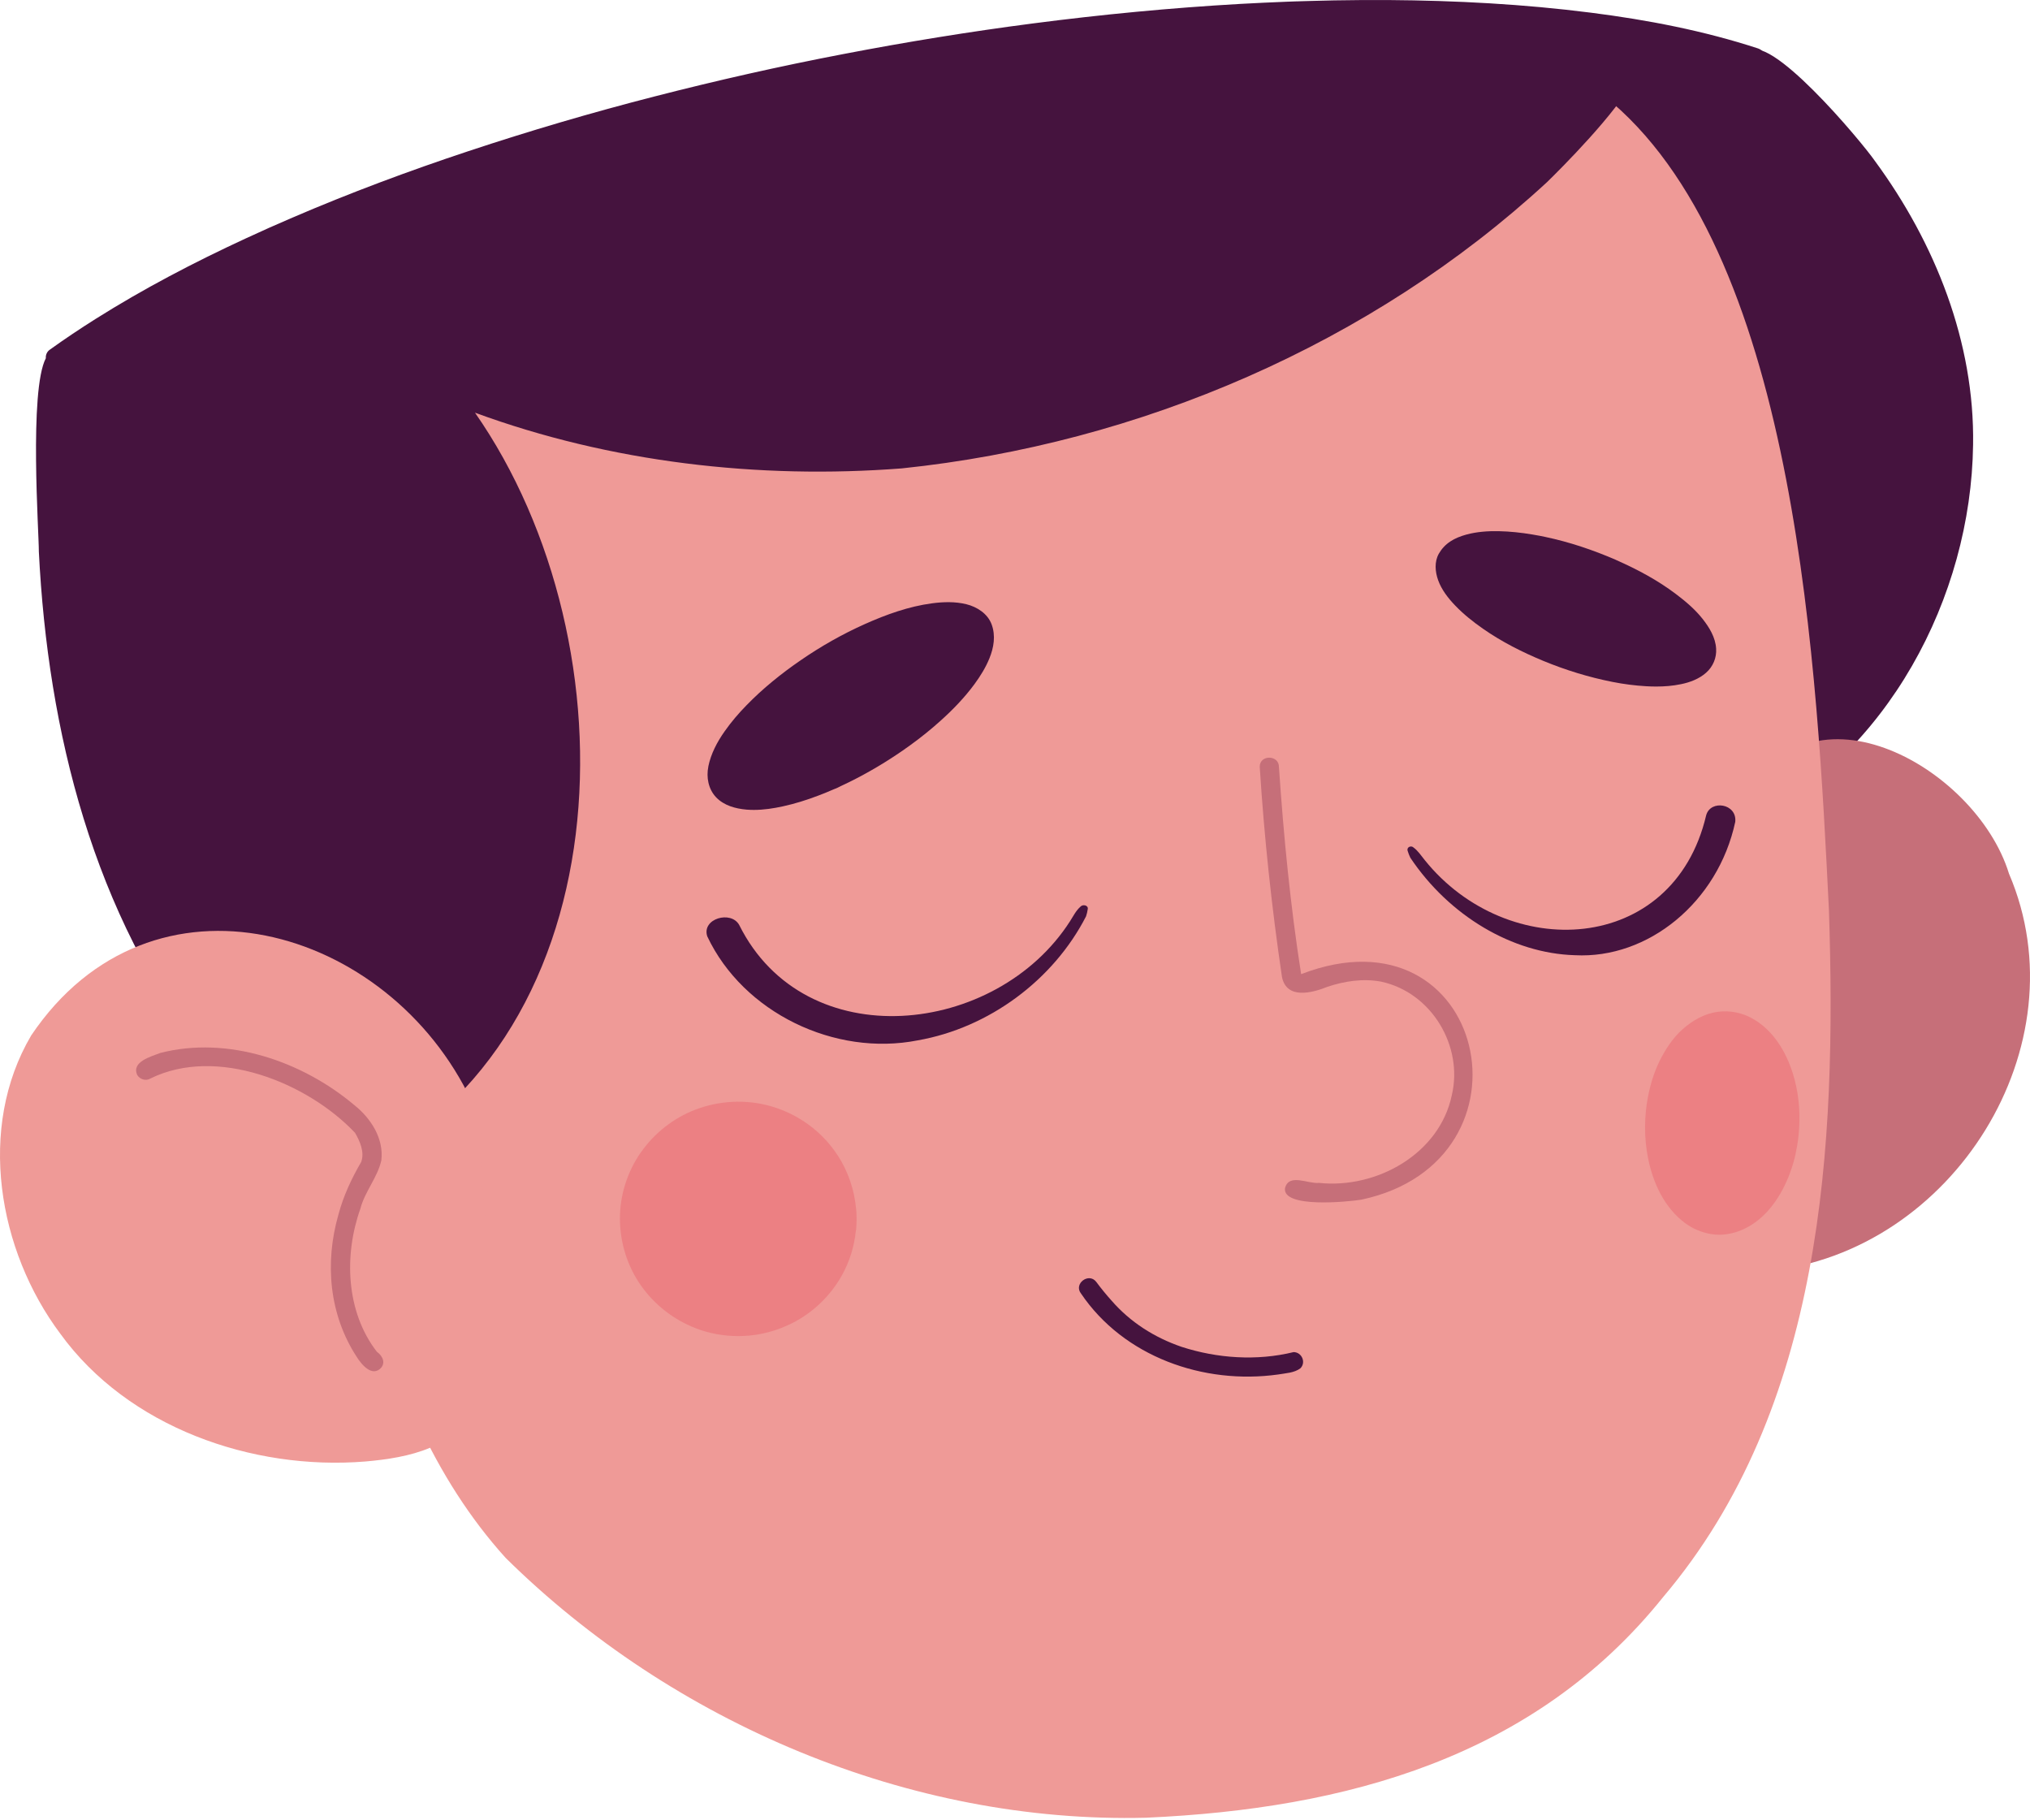
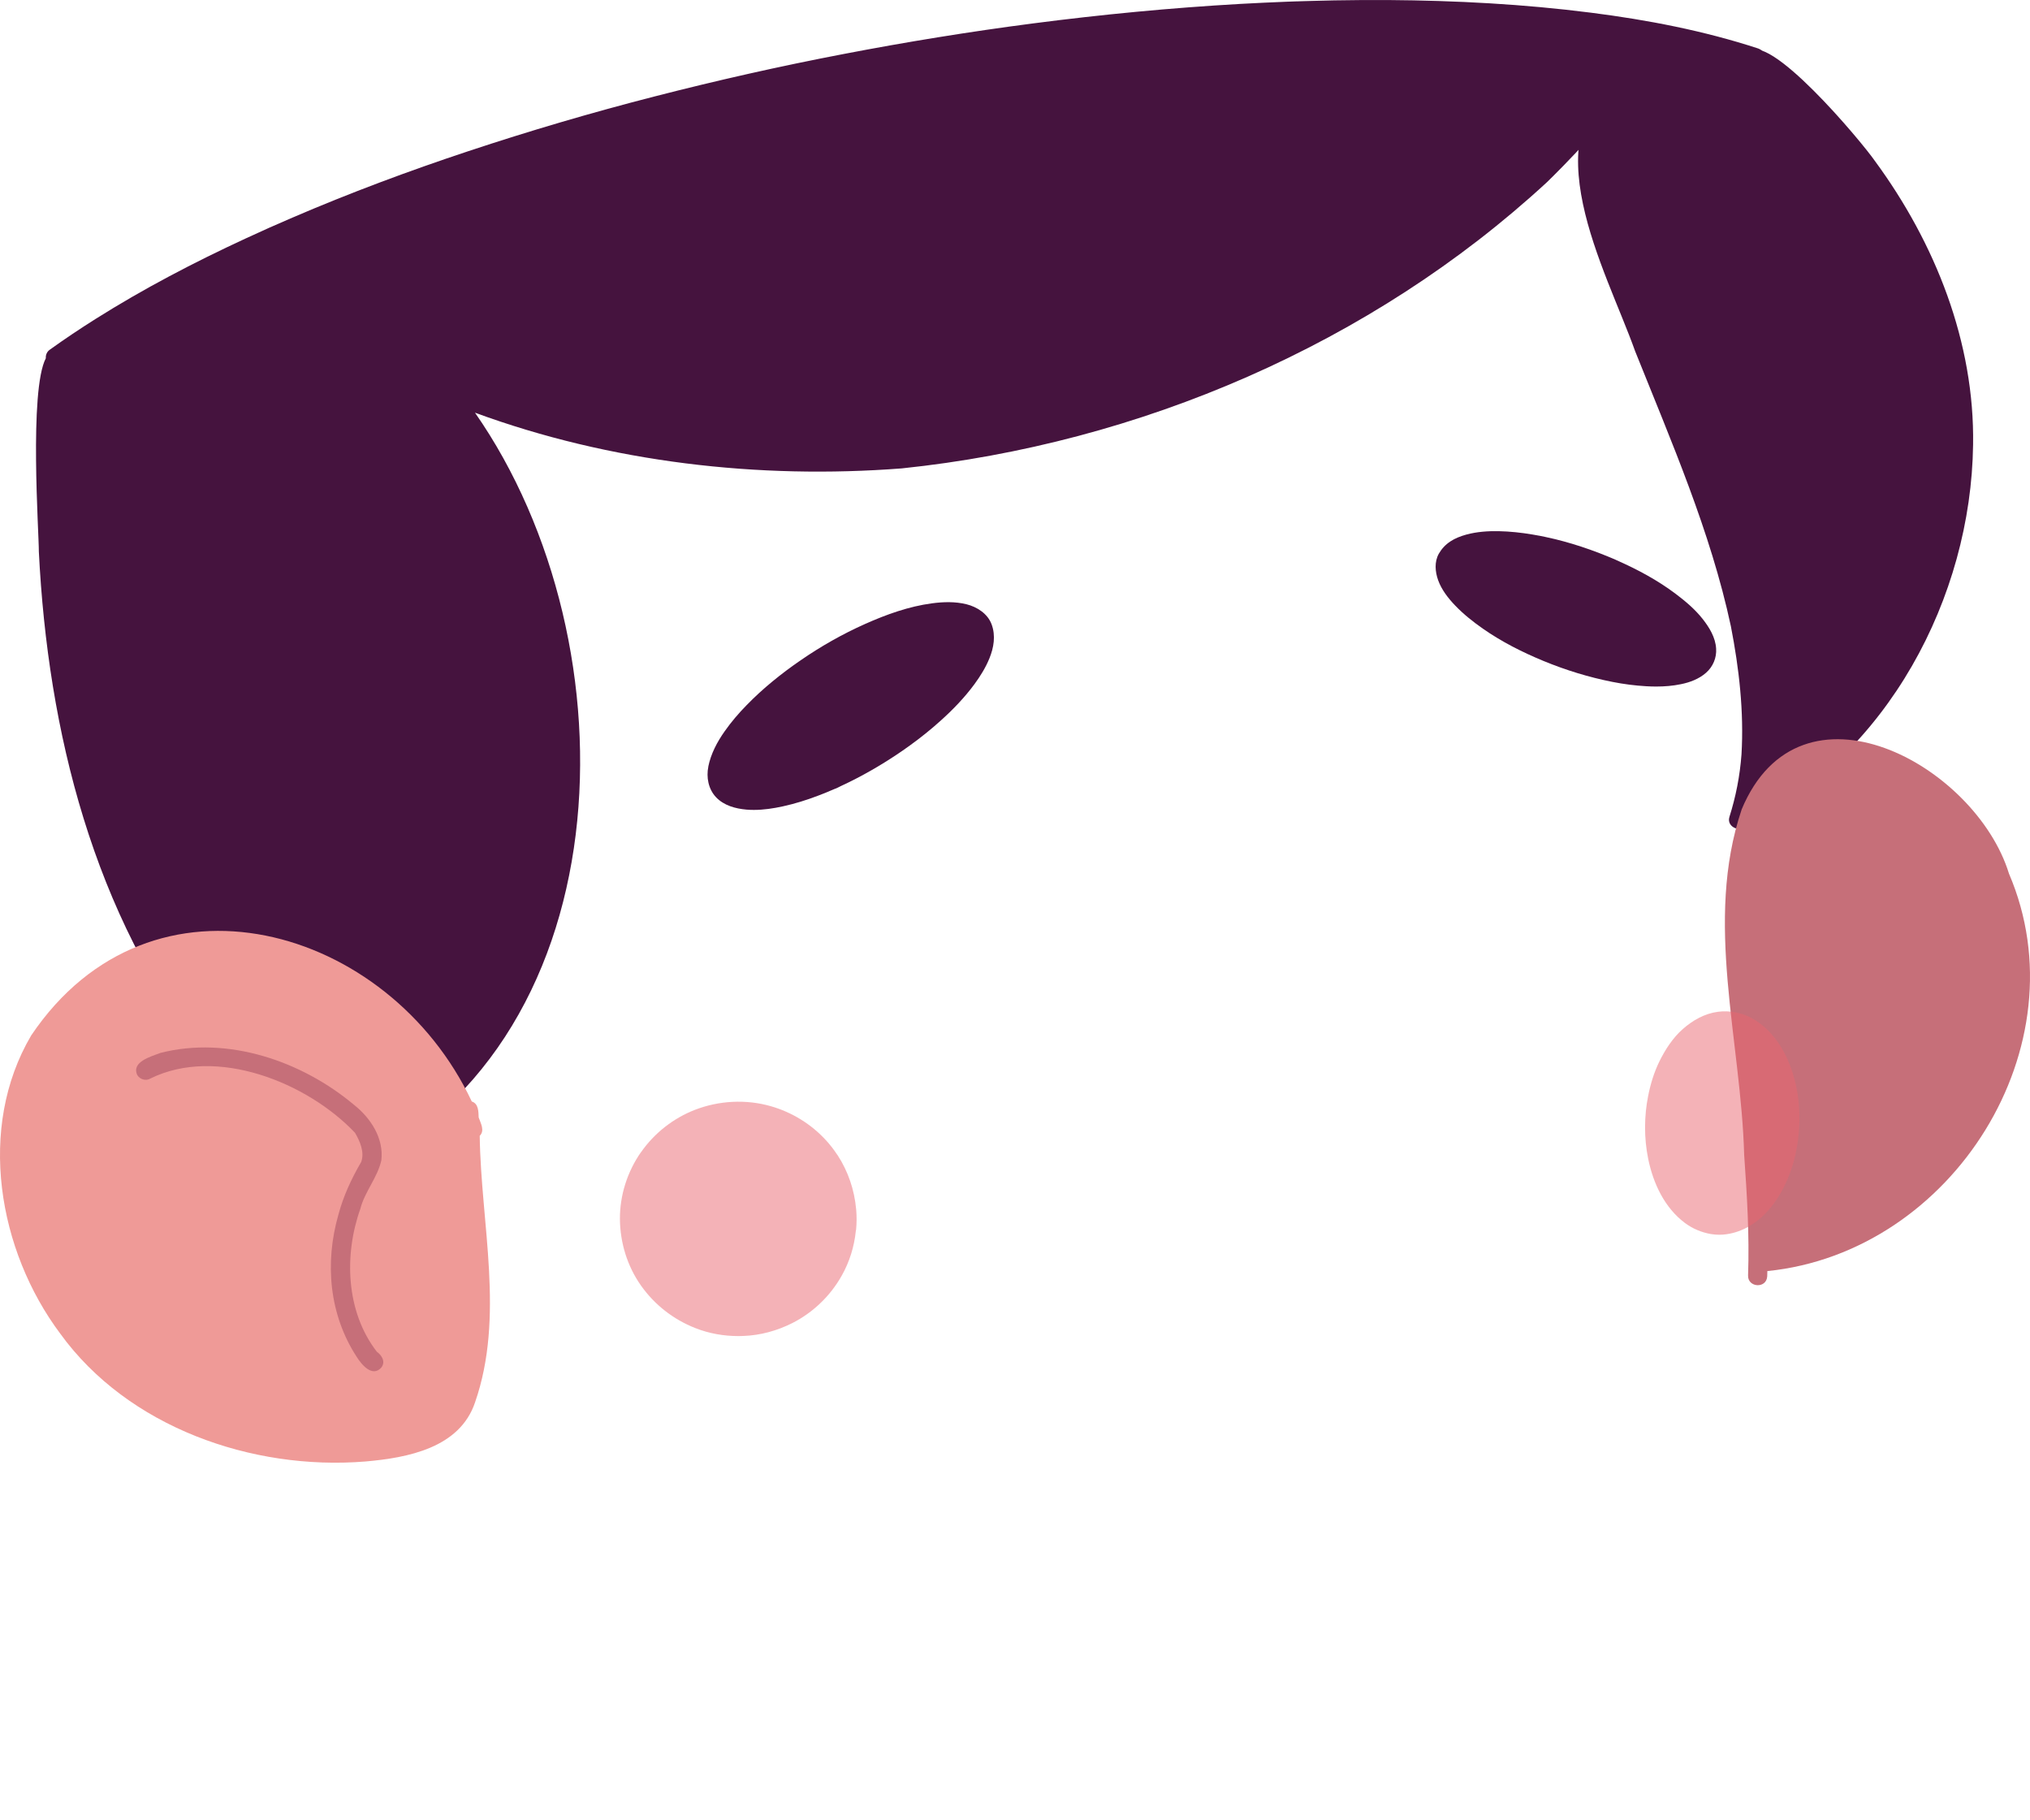
<svg xmlns="http://www.w3.org/2000/svg" width="222" height="199" viewBox="0 0 222 199" fill="none">
  <path d="M177.632 7.649C167.231 14.812 175.586 29.33 178.82 38.406C182.759 48.252 187.061 58.076 189.287 68.469C190.19 73.091 190.726 77.832 190.449 82.486C190.274 84.855 189.832 87.093 189.125 89.337C188.779 90.496 190.488 91.113 191.035 90.165C206.41 82.591 215.556 65.332 215.776 48.63C215.956 37.441 211.639 26.586 205.053 17.619C203.57 15.468 193.229 3.12 191.114 5.748C190.545 5.802 189.958 5.9 189.51 5.867C185.578 6.418 181.326 6.046 177.638 7.649H177.632Z" fill="#45133E" />
-   <path d="M190.461 88.524C186.357 100.726 190.401 113.775 190.741 126.269C191.057 130.766 191.322 135.042 191.168 139.458C191.12 140.79 193.181 140.933 193.262 139.556C193.268 139.365 193.274 139.172 193.277 138.981C213.58 136.937 227.763 114.332 219.703 95.53C216.038 83.604 196.849 73.151 190.458 88.524H190.461Z" fill="#C66F79" />
-   <path d="M62.492 24.009C33.873 37.301 34.337 76.256 35.35 103.158C36.734 125.589 39.581 152.959 55.298 170.343C73.546 188.359 99.45 199.408 125.334 198.752C147.165 197.778 167.79 192.197 181.885 174.619C199.42 153.918 200.855 125.357 200.013 99.522C198.731 73.98 196.685 28.729 176.316 11.231C176.71 10.522 176.075 9.601 175.248 9.72C167.206 10.376 159.158 10.594 151.088 10.9C131.156 11.556 111.226 13.04 91.562 16.455C81.708 18.195 71.695 19.965 62.495 24.009H62.492Z" fill="#EF9A97" />
+   <path d="M190.461 88.524C186.357 100.726 190.401 113.775 190.741 126.269C191.057 130.766 191.322 135.042 191.168 139.458C191.12 140.79 193.181 140.933 193.262 139.556C193.268 139.365 193.274 139.172 193.277 138.981C213.58 136.937 227.763 114.332 219.703 95.53C216.038 83.604 196.849 73.151 190.458 88.524H190.461" fill="#C66F79" />
  <path d="M5.015 39.161C3.162 42.704 4.266 58.407 4.248 60.309C5.232 79.993 10.211 99.973 22.571 115.757C24.069 117.956 35.057 131.389 37.052 129.023C37.133 128.891 37.184 128.772 37.211 128.653C68.55 114.943 69.624 70.464 51.945 45.124C66.739 50.559 82.94 52.421 98.624 51.214C124.601 48.512 150.016 37.597 169.175 19.921C170.586 18.556 177.016 12.129 178.58 8.764C182.907 8.559 187.215 8.153 191.502 7.56C191.749 7.572 191.99 7.48 192.176 7.316C192.543 7.242 192.865 6.959 192.974 6.595C193.142 6.038 192.808 5.478 192.267 5.299C186.337 3.359 180.166 2.173 173.977 1.386C166.624 0.448 159.21 0.057 151.797 0.004C149.832 -0.008 147.865 0.01 145.9 0.042C145.085 0.057 144.263 0.075 143.448 0.102C143.048 0.114 142.651 0.123 142.25 0.135C142.124 0.141 141.995 0.147 141.862 0.15H141.763C141.709 0.15 141.655 0.156 141.594 0.156H141.573C141.519 0.162 141.465 0.162 141.408 0.162C141.173 0.174 140.939 0.182 140.701 0.188C139.016 0.254 137.325 0.334 135.64 0.427C128.046 0.859 120.474 1.586 112.931 2.566C106.011 3.466 99.115 4.587 92.261 5.904C85.296 7.236 78.382 8.797 71.513 10.564C64.674 12.319 57.896 14.313 51.199 16.536C44.694 18.693 38.27 21.092 31.973 23.797C30.261 24.527 28.552 25.293 26.88 26.068C21.229 28.678 15.696 31.569 10.434 34.885C8.731 35.958 7.058 37.078 5.428 38.249C5.133 38.461 4.985 38.812 5.012 39.155L5.015 39.161Z" fill="#45133E" />
  <path d="M3.402 113.233C-2.534 123.328 -0.214 136.734 6.592 145.826C13.999 156.049 27.553 160.808 39.955 159.801C44.606 159.398 50.284 158.311 51.953 153.332C55.209 143.963 52.594 133.856 52.462 124.195C53.043 123.614 52.567 122.825 52.348 122.184C52.321 121.534 52.336 120.676 51.593 120.438C42.548 101.218 16.55 93.685 3.402 113.23V113.233Z" fill="#EF9A97" />
-   <path d="M139.766 150.289C140.599 150.143 141.529 150.122 142.206 149.616C142.856 148.978 142.377 147.852 141.469 147.84C137.44 148.829 133.098 148.525 129.217 147.265C126.242 146.246 123.609 144.565 121.575 142.229C120.979 141.564 120.414 140.879 119.884 140.161C119.066 139.094 117.378 140.375 118.221 141.439C122.893 148.349 131.615 151.425 139.766 150.289Z" fill="#45133E" />
-   <path d="M100.364 113.754C108.144 112.39 115.194 107.163 118.768 100.196C118.855 99.937 118.922 99.657 118.958 99.392C119.027 98.966 118.392 98.852 118.157 99.138C117.661 99.576 117.366 100.184 117.023 100.718C108.969 113.304 88.058 115.611 80.844 101.147C79.953 99.511 76.704 100.444 77.348 102.386C81.283 110.727 91.29 115.545 100.364 113.754Z" fill="#45133E" />
-   <path d="M172.217 104.443C165.378 104.243 158.486 100.131 154.24 93.796C154.12 93.555 154.015 93.287 153.939 93.03C153.807 92.619 154.325 92.416 154.574 92.661C155.074 93.021 155.426 93.573 155.814 94.049C164.837 105.262 182.979 104.458 186.584 89.151C187.053 87.407 189.974 87.848 189.767 89.86C187.88 98.653 180.229 104.872 172.217 104.443Z" fill="#45133E" />
  <path d="M157.344 60.553C156.851 61.434 156.944 62.519 157.272 63.434C157.648 64.486 158.373 65.412 159.137 66.208C160.052 67.162 161.084 67.981 162.167 68.738C164.213 70.168 166.478 71.312 168.786 72.266C171.214 73.267 173.744 74.048 176.326 74.558C177.55 74.802 178.793 74.963 180.036 75.034C180.391 75.055 180.752 75.067 181.113 75.067C182.027 75.067 182.939 74.996 183.833 74.808C184.822 74.608 185.812 74.233 186.579 73.556C187.335 72.889 187.741 71.92 187.675 70.922C187.602 69.697 186.938 68.61 186.191 67.665C185.37 66.625 184.332 65.746 183.276 64.951C181.29 63.449 179.064 62.257 176.777 61.25C176.756 61.238 176.729 61.223 176.702 61.211C174.223 60.138 171.635 59.265 168.988 58.708C168.768 58.66 168.551 58.616 168.332 58.574C168.305 58.568 168.278 58.562 168.251 58.562C168.025 58.517 167.808 58.481 167.583 58.443C166.361 58.237 165.137 58.106 163.9 58.079C162.718 58.058 161.508 58.139 160.365 58.449C159.742 58.622 159.128 58.854 158.593 59.212C158.066 59.563 157.657 60.007 157.344 60.55V60.553Z" fill="#45133E" />
  <path d="M77.465 83.816C77.224 84.987 77.465 86.277 78.301 87.165C79.162 88.077 80.419 88.417 81.632 88.524C81.9 88.545 82.173 88.557 82.441 88.557C83.512 88.557 84.586 88.393 85.621 88.166C86.93 87.88 88.215 87.478 89.463 87.001C89.984 86.808 90.504 86.596 91.013 86.373C91.1 86.34 91.181 86.301 91.269 86.265C91.503 86.191 91.738 86.054 91.951 85.952C92.246 85.818 92.538 85.675 92.827 85.535C94.972 84.483 97.024 83.25 98.977 81.888C98.992 81.876 99.01 81.861 99.025 81.849C99.19 81.736 99.359 81.617 99.521 81.498C100.677 80.663 101.793 79.769 102.849 78.816C104.212 77.597 105.491 76.268 106.574 74.796C107.215 73.923 107.789 72.996 108.198 71.995C108.686 70.803 108.899 69.504 108.445 68.273C108.012 67.102 106.86 66.36 105.686 66.068C104.45 65.764 103.165 65.803 101.91 65.97C99.383 66.307 96.931 67.189 94.611 68.223C92.144 69.322 89.779 70.666 87.559 72.195C85.447 73.646 83.434 75.267 81.644 77.108C80.774 77.996 79.965 78.941 79.249 79.96C78.427 81.125 77.745 82.409 77.459 83.819L77.465 83.816Z" fill="#45133E" />
-   <path d="M139.864 83.858C139.879 82.526 137.746 82.493 137.764 83.846C138.251 91.534 139.072 99.224 140.198 106.838C140.712 109.293 143.468 108.587 145.177 107.895C147.054 107.267 149.094 106.963 151.059 107.338C156.58 108.536 160.043 114.409 158.767 119.758C157.425 126.174 150.532 130.011 144.241 129.338C143.065 129.469 140.941 128.25 140.526 129.922C140.252 132.127 147.409 131.406 148.869 131.174C168.828 126.942 162.537 98.715 142.292 106.513C141.115 99.025 140.378 91.426 139.864 83.858Z" fill="#C66F79" />
  <path d="M17.536 115.128C16.507 115.531 14.341 116.094 15.014 117.551C15.3 118.028 15.971 118.227 16.453 117.923C23.7 114.357 33.62 118.367 38.825 123.862C39.367 124.795 39.887 125.969 39.502 127.047C38.446 128.856 37.555 130.763 37.014 132.792C35.492 138.082 35.997 143.743 39.006 148.356C39.535 149.205 40.718 150.641 41.704 149.527C42.186 148.892 41.771 148.21 41.211 147.799C37.82 143.415 37.61 137.22 39.406 132.176C39.893 130.275 41.289 128.761 41.704 126.866C41.984 124.482 40.561 122.271 38.744 120.829C33.048 116.034 24.934 113.233 17.539 115.128H17.536Z" fill="#C66F79" />
  <path opacity="0.5" d="M180.252 119.773C179.792 122.056 179.783 124.434 180.246 126.713C180.788 129.374 182.03 132.056 184.269 133.725C185.105 134.347 186.08 134.756 187.115 134.934C187.41 134.982 187.711 135.009 188.012 135.009C189.089 135.009 190.166 134.696 191.102 134.187C193.334 132.977 194.817 130.703 195.699 128.4C195.858 127.989 195.994 127.571 196.114 127.154C196.12 127.139 196.126 127.121 196.129 127.107C196.295 126.537 196.418 125.962 196.517 125.378C196.523 125.372 196.523 125.363 196.523 125.357C196.535 125.298 196.544 125.244 196.55 125.185C196.562 125.125 196.571 125.059 196.577 125C196.577 125 196.579 124.996 196.583 124.988C196.638 124.609 196.683 124.228 196.716 123.844C196.722 123.796 196.722 123.751 196.728 123.704V123.689C196.74 123.57 196.743 123.444 196.755 123.319C196.875 121.32 196.662 119.273 196.06 117.36C195.293 114.931 193.873 112.574 191.562 111.323C190.452 110.712 189.143 110.467 187.879 110.628C186.414 110.822 185.12 111.555 184.028 112.52C182.933 113.486 182.124 114.743 181.483 116.031C180.902 117.211 180.508 118.492 180.252 119.776V119.773Z" fill="#EB6670" />
  <path opacity="0.5" d="M70.102 125.971C68.61 128.102 67.776 130.697 67.795 133.299C67.816 135.879 68.598 138.442 70.099 140.566C71.576 142.658 73.634 144.267 76.029 145.209C77.528 145.805 79.143 146.088 80.756 146.088C80.924 146.088 81.09 146.088 81.258 146.076C83.142 146.016 84.974 145.507 86.638 144.672C88.912 143.519 90.802 141.702 92.047 139.488C92.902 137.977 93.416 136.317 93.591 134.61C93.606 134.556 93.618 134.502 93.624 134.443C93.69 133.728 93.696 133.006 93.636 132.309C93.636 132.288 93.636 132.265 93.63 132.244C93.63 132.223 93.63 132.196 93.624 132.196C93.438 130.11 92.749 128.078 91.605 126.317C91.584 126.284 91.557 126.251 91.53 126.219C91.181 125.688 90.793 125.188 90.36 124.711C88.735 122.923 86.623 121.618 84.288 120.95C81.574 120.176 78.638 120.333 76.005 121.347C73.631 122.267 71.561 123.897 70.108 125.974L70.102 125.971Z" fill="#EB6670" />
</svg>